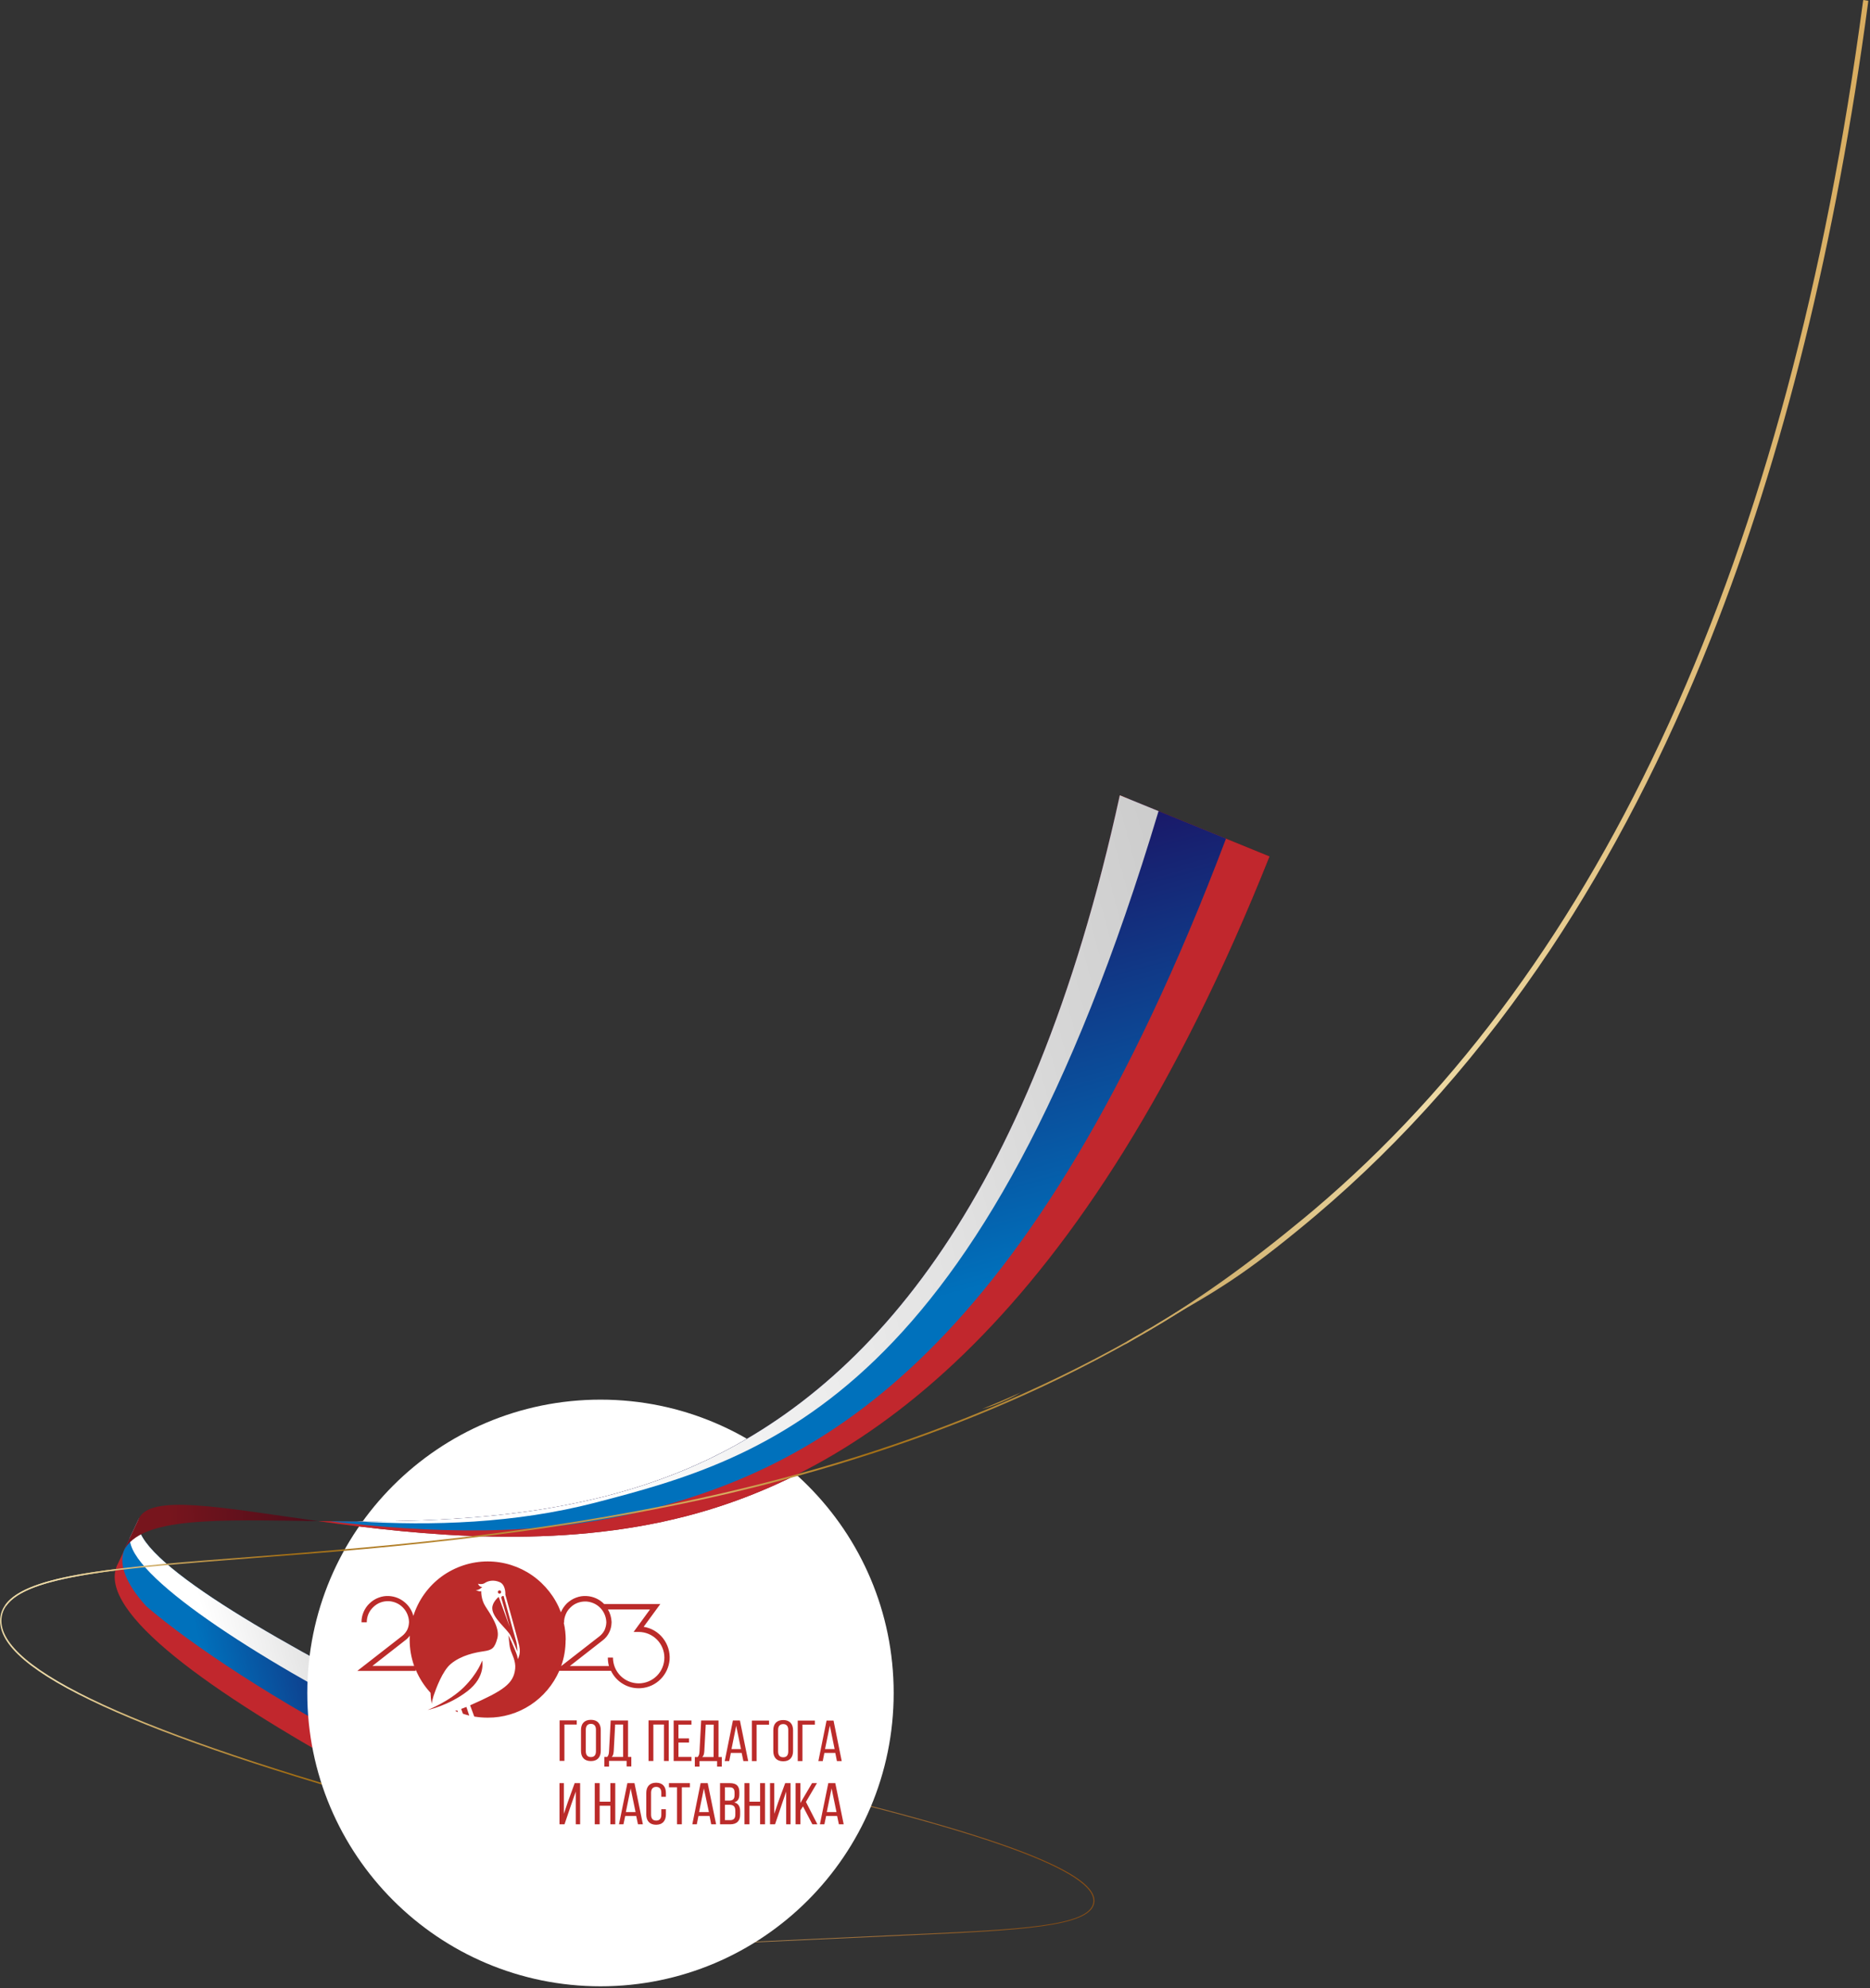
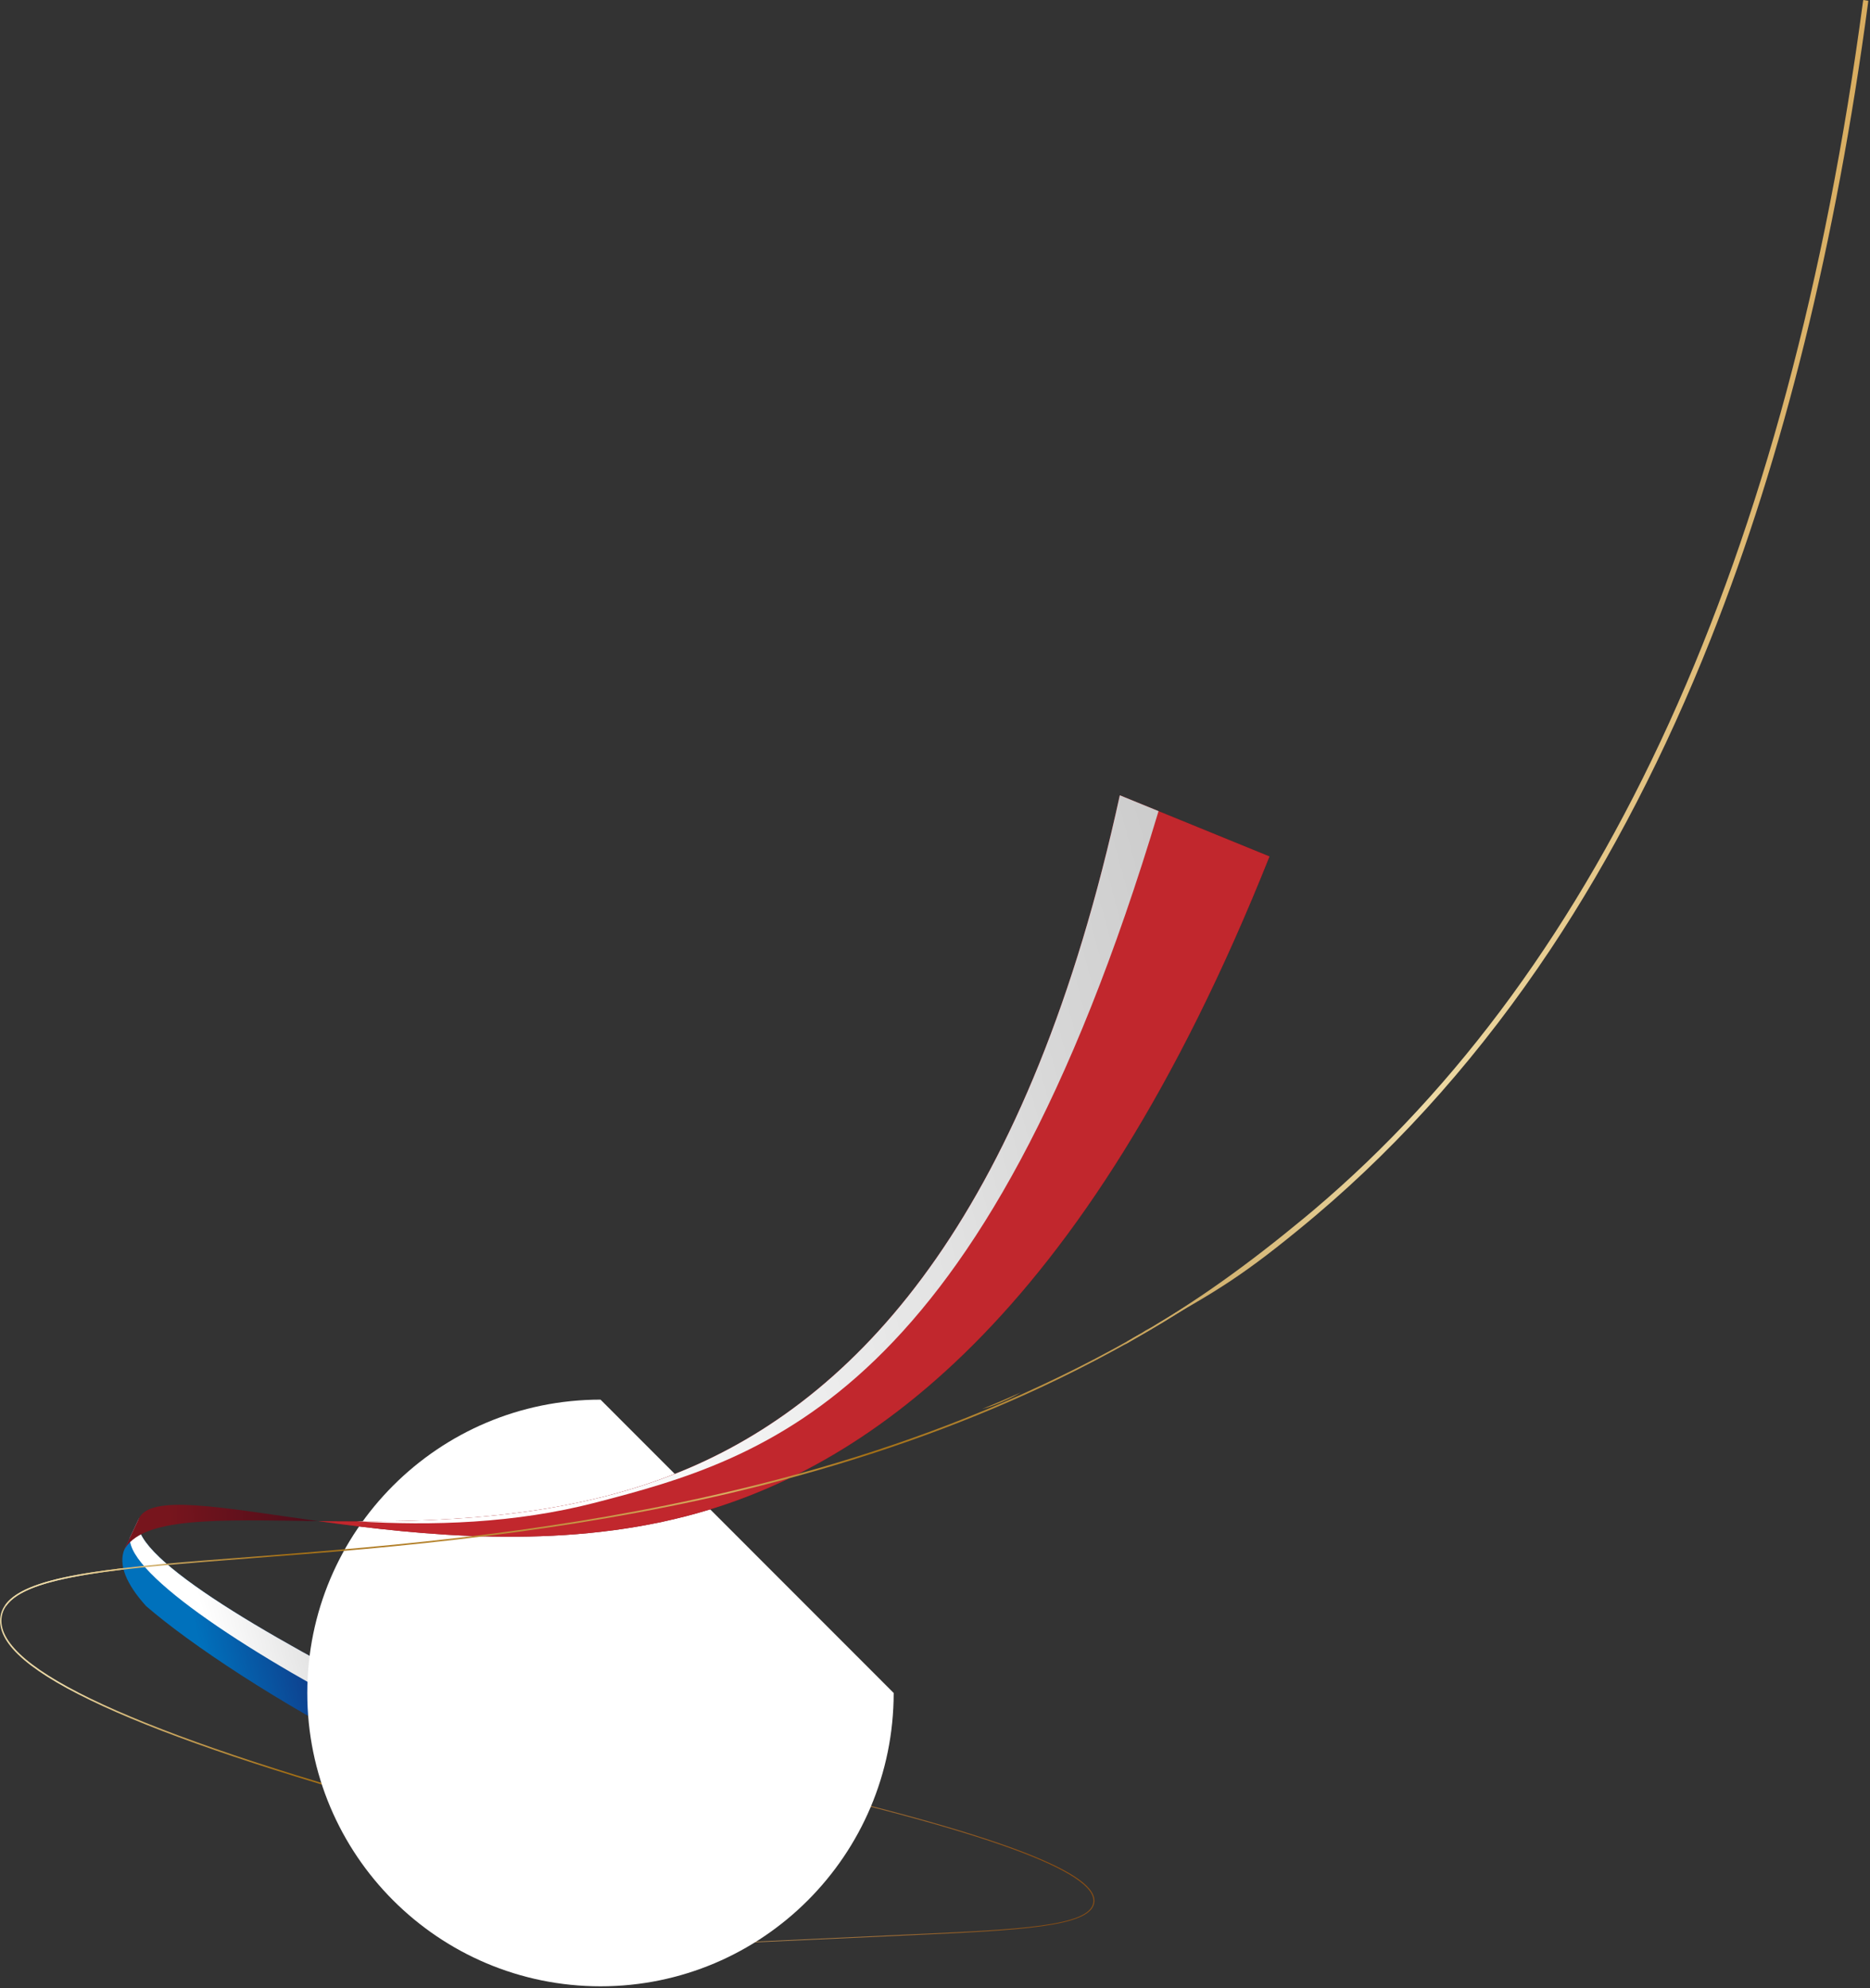
<svg xmlns="http://www.w3.org/2000/svg" width="1051" height="1117" viewBox="0 0 1051 1117" fill="none">
  <rect x="0" y="0" width="1051" height="1117" fill="#333333" stroke="none" />
  <path d="M512.642 1086.83C572.631 1084.13 612.317 1082.29 614.464 1069.1C617.347 1051.93 552.818 1028.44 422.719 999.301C422.678 999.137 422.638 998.953 422.597 998.749C492.461 1014.39 543.863 1028.56 575.575 1040.77C603.484 1051.62 616.365 1060.88 615.016 1069.17C612.746 1082.72 572.937 1084.56 512.642 1087.32C233.962 1100.13 148.356 1103.76 512.642 1086.83Z" fill="url(#paint0_linear_70_2)" />
  <path d="M551.959 791.696C554.127 791.082 556.274 790.387 558.4 789.61C563.675 787.709 568.766 785.194 573.735 782.372C566.578 785.562 559.32 788.67 551.959 791.696Z" fill="url(#paint1_linear_70_2)" />
  <path d="M1047.21 -7.62939e-05L1047.02 1.165C1005.37 313.562 901.405 541.987 738.122 680.06C736.282 681.614 734.441 683.147 732.601 684.66C702.545 709.502 671.954 732.004 636.5 752C636.377 753.411 633.233 754.831 631.822 755.751C628.878 757.714 646.862 745.496 644 747.5C684.238 725.847 700.705 715.084 734.503 687.114C736.302 685.641 738.081 684.149 739.839 682.636C788.91 641.11 833.196 590.873 871.533 533.277C905.76 481.752 936.061 423.113 961.516 358.953C1002.18 256.456 1031.93 136.233 1049.91 1.656L1050.03 0.429L1047.21 -7.62939e-05Z" fill="url(#paint2_linear_70_2)" />
  <path d="M1048.07 1.35C1006.35 314.053 902.264 542.723 738.735 680.98C736.936 682.534 735.096 684.088 733.215 685.642C701.441 711.894 668.012 734.344 633.662 753.605C633.417 754.218 632.988 754.77 632.436 755.261C668.871 734.896 702.852 711.772 733.828 686.194C735.627 684.681 737.427 683.188 739.226 681.716C788.235 640.251 832.46 590.076 870.674 532.602C904.901 481.139 935.141 422.561 960.535 358.524C1001.2 256.027 1030.89 135.926 1048.86 1.472L1048.07 1.35Z" fill="url(#paint3_linear_70_2)" />
  <path d="M0.833 909.588C2.06 892.965 30.398 886.034 76.77 881.066C76.689 880.82 76.627 880.555 76.586 880.268C29.908 885.237 1.324 892.352 0.097 909.527C-1.007 924.248 17.947 940.319 58.001 958.72C96.951 976.631 156.142 996.505 234.594 1018.1L234.717 1017.3C77.384 973.932 -1.191 937.804 0.833 909.588Z" fill="url(#paint4_linear_70_2)" />
  <mask id="mask0_70_2" style="mask-type:luminance" maskUnits="userSpaceOnUse" x="52" y="843" width="149" height="162">
    <path d="M185.296 927.463C177.273 936.013 200.514 1004.21 200.514 1004.21L91.136 939.816L52.29 884.299L64.269 854.813L73.863 843.46C73.863 843.46 193.326 918.906 185.296 927.463Z" fill="white" />
  </mask>
  <g mask="url(#mask0_70_2)">
-     <path d="M224.78 968.78C142.587 927.07 65.423 882.109 73.949 862.296L66.466 878.183C66.179 878.674 65.934 879.164 65.73 879.655C54.566 905.969 118.481 950.869 201.349 996.628L224.78 968.78Z" fill="#C1272D" />
    <path d="M211.04 984.667L229.074 959.395C146.819 917.685 69.716 872.724 78.243 852.911L70.698 868.798C70.453 869.289 70.228 869.78 70.023 870.27C66.282 879.103 71.005 890.083 82.107 902.412C107.194 924.125 157.247 957.248 211.04 984.667Z" fill="url(#paint5_linear_70_2)" />
    <path d="M220.118 970.375L229.074 959.395C146.819 917.685 69.716 872.724 78.243 852.911L72.967 864.075C72.047 884.93 142.219 930.811 220.118 970.375Z" fill="url(#paint6_linear_70_2)" />
  </g>
-   <path d="M502.275 951.237C502.275 1042.26 428.485 1116.05 337.52 1116.05C246.494 1116.05 172.704 1042.26 172.704 951.237C172.704 860.211 246.494 786.421 337.52 786.421C428.485 786.421 502.275 860.211 502.275 951.237Z" fill="white" />
-   <path fill-rule="evenodd" clip-rule="evenodd" d="M337.643 972.031V983.808C337.643 987.243 335.802 989.512 332.122 989.512C328.38 989.512 326.54 987.243 326.54 983.808V972.031C326.54 968.535 328.38 966.327 332.122 966.327C335.802 966.327 337.643 968.535 337.643 972.031ZM332.122 987.243C334.085 987.243 334.944 986.016 334.944 983.931V971.908C334.944 969.823 334.024 968.596 332.122 968.596C330.159 968.596 329.239 969.823 329.239 971.908V983.931C329.239 986.016 330.098 987.243 332.122 987.243ZM445.721 972.154V983.931C445.721 987.366 443.881 989.635 440.201 989.635C436.459 989.635 434.619 987.366 434.619 983.931V972.154C434.619 968.657 436.459 966.449 440.201 966.449C443.881 966.449 445.721 968.719 445.721 972.154ZM443.022 972.031C443.022 969.946 442.102 968.719 440.201 968.719C438.238 968.719 437.318 969.946 437.318 972.031V984.053C437.318 986.139 438.176 987.366 440.201 987.366C442.163 987.366 443.022 986.139 443.022 984.053V972.031ZM367.208 989.451H364.509V966.633H375.856V989.451H373.158V968.964H367.208V989.451ZM374.262 1007.48V1009.57H371.685V1007.36C371.685 1005.28 370.765 1003.99 368.803 1003.99C366.84 1003.99 365.92 1005.28 365.92 1007.36V1019.57C365.92 1021.65 366.778 1022.94 368.803 1022.94C370.827 1022.94 371.685 1021.65 371.685 1019.57V1016.56H374.262V1019.45C374.262 1022.94 372.483 1025.27 368.741 1025.27C365 1025.27 363.221 1022.94 363.221 1019.45V1007.48C363.221 1003.99 365 1001.66 368.741 1001.66C372.544 1001.66 374.262 1003.99 374.262 1007.48ZM316.91 1019.14L319.057 1012.76L322.983 1001.9H326.05V1025.03H323.596V1006.63L320.897 1014.35L317.278 1025.03H314.457V1001.9H316.91V1019.14ZM337.029 1012.33H343.04V1001.9H345.801V1025.03H343.04V1014.6H337.029V1025.03H334.269V1001.9H337.029V1012.33ZM356.596 1001.9L361.319 1025.03H358.559L357.578 1020.37H351.382L350.401 1025.03H347.886L352.609 1001.9H356.596ZM357.21 1018.16L354.449 1004.85L351.75 1018.16H357.21ZM380.518 1004.23H375.979V1001.9H387.756V1004.23H383.217V1025.03H380.518V1004.23ZM397.754 1001.9L402.477 1025.03H399.717L398.797 1020.37H392.541L391.62 1025.03H389.106L393.767 1001.9H397.754ZM398.429 1018.16L395.607 1004.85L392.909 1018.16H398.429ZM415.542 1008.1C415.542 1010.55 414.806 1012.09 412.66 1012.7C415.052 1013.31 415.972 1015.09 415.972 1017.67V1019.63C415.972 1023.06 414.193 1025.03 410.329 1025.03H404.686V1001.9H410.206C414.009 1001.9 415.542 1003.62 415.542 1006.99V1008.1ZM410.145 1004.23H407.446V1011.72H409.531C411.739 1011.72 412.844 1011.04 412.844 1008.65V1007.3C412.844 1005.28 412.107 1004.23 410.145 1004.23ZM410.329 1022.7C412.353 1022.7 413.273 1021.72 413.273 1019.57V1017.48C413.273 1014.91 412.169 1014.05 409.838 1014.05H407.446V1022.7H410.329ZM427.197 1001.9H429.957V1025.03H427.197V1014.66H421.186V1025.03H418.425V1001.9H421.186V1012.33H427.197V1001.9ZM435.171 1019.14L437.318 1012.76L441.305 1001.9H444.31V1025.03H441.857V1006.63L439.219 1014.35L435.6 1025.03H432.779V1001.9H435.171V1019.14ZM452.959 1012.45L459.399 1025.03H456.578L451.303 1014.97L449.831 1017.24V1025.03H447.132V1001.9H449.831V1013.07L456.394 1001.9H459.154L452.959 1012.45ZM465.533 1001.9H469.459L474.182 1025.03H471.483L470.502 1020.37H464.307L463.325 1025.03H460.81L465.533 1001.9ZM467.373 1004.85L464.675 1018.16H470.134L467.373 1004.85ZM378.617 966.695H388.615V969.025H381.316V976.754H387.265V979.085H381.316V987.182H388.615V989.451H378.617V966.695ZM405.667 987.243V992.579H403.029V989.512H393.154V992.579H390.516V987.243H392.111C392.909 986.384 393.093 985.341 393.154 983.931L394.074 966.695H403.827V987.243H405.667ZM394.687 987.243H401.067L401.128 969.025H396.65L395.853 983.869C395.73 985.525 395.485 986.507 394.687 987.243ZM420.511 989.512H417.812L416.831 984.912H410.758L409.838 989.512H407.323L411.923 966.695H415.849L420.511 989.512ZM416.463 982.765L413.764 969.639L411.126 982.765H416.463ZM425.234 989.512H422.596V966.756H432.227V969.087H425.234V989.512ZM450.996 989.512H448.359V966.756H457.989V969.025H450.996V989.512ZM469.459 984.912H463.325L462.405 989.512H459.952L464.552 966.756H468.478L473.078 989.512H470.379L469.459 984.912ZM469.091 982.765L466.392 969.577L463.693 982.765H469.091ZM324.148 968.964H317.217V989.39H314.518V966.633H324.148V968.964ZM342.304 992.579H339.667V987.182H341.262C342.059 986.323 342.243 985.28 342.304 983.869L343.224 966.695H352.977V987.182H354.817V992.518H352.18V989.39H342.304V992.579ZM344.942 983.869C344.819 985.464 344.574 986.446 343.838 987.182H350.217V968.964H345.739L344.942 983.869ZM232.324 907.932C235.146 899.038 240.728 891.31 248.211 885.789C255.756 880.33 264.834 877.324 274.096 877.324C283.051 877.324 291.823 880.085 299.122 885.176C306.483 890.328 312.126 897.566 315.254 905.908C315.99 904.007 317.217 902.289 318.689 900.817C320.161 899.468 321.879 898.363 323.719 897.689C325.62 896.953 327.644 896.646 329.607 896.769C333.41 896.953 336.906 898.548 339.544 901.246H371.133L361.749 914.066C366.042 914.741 369.907 917.01 372.606 920.445C375.304 923.88 376.654 928.174 376.347 932.529C375.979 936.7 374.2 940.564 371.256 943.509C368.312 946.453 364.447 948.232 360.276 948.538C356.842 948.784 353.345 948.048 350.34 946.269C347.334 944.551 344.88 941.914 343.408 938.786H314.334C310.899 946.637 305.256 953.323 298.141 957.985C291.025 962.646 282.683 965.161 274.096 965.1C271.561 965.1 269.046 964.895 266.551 964.486L264.22 958.169C282.99 949.888 288.694 946.024 289.553 937.559C289.983 933.388 287.713 929.339 287.222 927.806C286.609 926.15 286.302 924.371 286.18 922.654C286.057 921.345 285.893 920.057 285.689 918.789C285.689 918.789 286.548 920.568 287.222 921.979C287.263 922.02 287.304 922.081 287.345 922.163C289.001 925.904 290.351 929.217 290.596 930.198C291.025 931.793 290.964 932.222 290.964 932.222C290.964 932.222 292.927 929.646 291.823 924.678C290.657 919.709 284.033 896.033 284.033 896.033C284.033 896.033 284.401 890.574 280.904 888.979C277.408 887.445 274.28 888.243 272.562 889.408C270.845 890.574 268.637 889.837 268.637 889.837C268.841 890.328 269.127 890.758 269.495 891.126C269.986 891.494 270.477 891.678 271.029 891.739C270.456 892.271 269.843 892.72 269.189 893.088C268.637 893.334 268.023 893.456 267.41 893.456C267.41 893.456 268.943 894.07 269.618 894.131C270.354 894.131 270.477 894.008 270.477 894.008C270.477 894.008 270.232 898.609 272.869 902.657C275.445 906.706 281.088 914.557 279.555 920.384C278.022 926.211 276.488 927.131 271.826 927.806C267.226 928.481 259.375 929.953 253.425 934.86C248.702 938.724 245.021 948.845 243.672 952.832C242.629 956.39 242.629 957.371 242.629 957.371C242.261 955.286 242.036 953.2 241.955 951.115C238.397 947.25 235.575 942.834 233.612 938.049V938.847H200.796L226.007 919.219C227.172 918.299 228.153 917.133 228.828 915.845C229.503 914.496 229.81 913.023 229.871 911.551C229.871 911.429 229.871 911.285 229.871 911.122C229.748 908.178 228.521 905.295 226.436 903.209C224.35 901.062 221.529 899.836 218.585 899.652C216.928 899.59 215.334 899.836 213.861 900.388C212.328 900.94 210.979 901.86 209.813 902.964C208.648 904.068 207.666 905.417 207.053 906.89C206.44 908.362 206.133 909.956 206.133 911.551H203.189C203.127 909.527 203.557 907.564 204.354 905.724C205.151 903.884 206.256 902.228 207.728 900.878C209.2 899.468 210.917 898.363 212.757 897.689C214.659 896.953 216.683 896.646 218.646 896.769C221.836 896.953 224.841 898.118 227.295 900.142C229.748 902.105 231.527 904.865 232.324 907.932ZM259.191 960.193C260.131 959.866 261.113 959.498 262.135 959.089L263.73 963.934C262.544 963.648 261.358 963.301 260.172 962.892L259.191 960.193ZM270.968 933.02C270.968 933.02 273.237 942.098 262.748 950.195C252.198 958.353 240.36 960.806 240.36 960.806C240.36 960.806 252.566 956.022 260.663 948.048C268.698 940.074 270.968 933.02 270.968 933.02ZM281.763 897.934C281.518 896.769 282.745 896.707 282.99 896.707H283.051C283.051 896.707 289.124 919.035 289.983 921.733C290.841 924.494 290.719 927.929 290.719 927.929C290.719 927.929 288.756 922.408 286.854 918.851C284.953 915.232 276.672 909.036 276.672 903.577C276.672 900.081 280.291 897.259 280.291 897.259L286.486 914.127C286.486 914.127 282.07 899.161 281.763 897.934ZM279.862 894.131C279.903 894.049 279.984 893.968 280.107 893.886C280.189 893.763 280.271 893.681 280.352 893.64C280.475 893.6 280.598 893.579 280.72 893.579C280.843 893.579 280.966 893.6 281.088 893.64C281.211 893.681 281.313 893.763 281.395 893.886C281.477 893.968 281.538 894.049 281.579 894.131C281.62 894.254 281.641 894.377 281.641 894.499C281.641 894.622 281.62 894.745 281.579 894.867C281.538 894.99 281.477 895.092 281.395 895.174C281.313 895.256 281.211 895.317 281.088 895.358C280.966 895.399 280.843 895.419 280.72 895.419C280.475 895.419 280.23 895.358 280.107 895.174C279.923 894.99 279.8 894.745 279.8 894.499C279.8 894.377 279.821 894.254 279.862 894.131ZM209.322 936.025H232.754C231.098 931.302 230.239 926.334 230.239 921.365C230.239 920.588 230.259 919.812 230.3 919.035C229.605 920.016 228.767 920.875 227.785 921.611L209.322 936.025ZM320.284 936.087H342.243C341.814 934.553 341.63 932.958 341.63 931.364H344.512C344.512 935.228 346.046 938.908 348.745 941.607C351.444 944.306 355.124 945.839 358.988 945.839C362.791 945.839 366.472 944.306 369.171 941.607C371.869 938.908 373.403 935.228 373.403 931.364C373.403 927.561 371.869 923.88 369.171 921.181C366.472 918.483 362.791 916.949 358.988 916.949H356.105L365.306 904.313H341.691C342.918 906.399 343.592 908.791 343.715 911.183C343.715 911.388 343.715 911.572 343.715 911.735C343.654 913.698 343.224 915.538 342.366 917.256C341.507 919.035 340.28 920.507 338.747 921.672L320.284 936.087ZM317.892 921.427C317.892 926.457 317.094 931.425 315.377 936.148L336.907 919.403C338.072 918.483 339.053 917.317 339.728 916.029C340.341 914.68 340.709 913.207 340.771 911.735C340.771 911.613 340.771 911.469 340.771 911.306C340.648 908.362 339.421 905.479 337.336 903.393C335.25 901.246 332.429 900.02 329.423 899.836C327.828 899.774 326.234 900.02 324.7 900.572C323.228 901.124 321.817 901.982 320.652 903.148C319.486 904.252 318.566 905.54 317.953 907.074C317.34 908.546 316.971 910.14 317.033 911.735H316.849C317.585 914.925 317.953 918.176 317.953 921.427H317.892ZM255.756 961.358C256.165 961.235 256.574 961.113 256.982 960.99L257.35 962.033C256.819 961.828 256.287 961.603 255.756 961.358Z" fill="#BB2B2A" />
+   <path d="M502.275 951.237C502.275 1042.26 428.485 1116.05 337.52 1116.05C246.494 1116.05 172.704 1042.26 172.704 951.237C172.704 860.211 246.494 786.421 337.52 786.421Z" fill="white" />
  <path d="M385.732 851.869C483.199 826.598 608.636 744.22 713.525 481.201L629.369 446.851C578.765 678.588 485.714 782.863 386.836 825.064C316.726 854.997 239.624 855.427 178.899 854.691C237.232 862.726 313.169 870.7 385.732 851.869Z" fill="url(#paint7_linear_70_2)" />
  <path d="M385.732 851.869C483.199 826.598 608.636 744.22 713.525 481.201L629.369 446.851C578.765 678.588 485.714 782.863 386.836 825.064C316.726 854.997 239.624 855.427 178.899 854.691C237.232 862.726 313.169 870.7 385.732 851.869Z" fill="#C1272D" />
-   <path d="M689.051 471.202L634.521 448.936L629.185 447.832C578.519 678.894 485.592 782.925 386.837 825.064C319.18 853.954 245.022 855.365 185.278 854.752C238.888 861.008 302.742 864.259 364.141 848.373C460.565 823.347 579.133 761.824 689.051 471.202Z" fill="url(#paint8_linear_70_2)" />
  <path d="M178.899 854.691C123.878 847.023 84.034 839.142 77.9 853.556C77.859 853.638 77.441 854.434 77.4 854.556L69.4 871.556C79.03 851.989 122.59 853.955 178.899 854.691Z" fill="url(#paint9_linear_70_2)" />
  <path d="M651.144 455.745L629.369 446.851C578.765 678.588 485.714 782.863 386.837 825.064C324.823 851.501 257.29 854.936 200.49 854.813C243.059 857.389 289.308 855.979 334.27 844.386C431 819.298 552.512 784.519 651.144 455.745Z" fill="url(#paint10_linear_70_2)" />
  <path d="M1048.07 1.35C1006.35 314.053 902.264 542.723 738.735 680.98C736.936 682.534 735.096 684.088 733.215 685.642C633.846 767.835 518.53 812.49 409.593 838.129C363.16 849.047 317.892 856.469 275.507 861.867C225.823 868.185 180.064 871.743 141.053 874.748C67.201 880.391 15.432 884.44 2.98 901.737C3.144 901.942 3.287 902.167 3.409 902.412C15.37 885.237 67.079 881.25 141.114 875.546C179.635 872.601 225.516 869.105 275.323 862.787C318.198 857.328 363.957 849.845 410.574 838.927C415.686 837.7 420.797 836.453 425.909 835.185C483.751 820.648 537.668 801.755 586.309 778.938C640.532 753.482 690.155 722.322 733.828 686.194C735.627 684.681 737.427 683.188 739.226 681.716C788.235 640.251 832.46 590.076 870.674 532.602C904.901 481.139 935.141 422.561 960.535 358.524C1001.2 256.027 1030.89 135.926 1048.86 1.472L1048.07 1.35Z" fill="url(#paint11_linear_70_2)" />
  <defs>
    <linearGradient id="paint0_linear_70_2" x1="-254.273" y1="1121.06" x2="597.044" y2="967.221" gradientUnits="userSpaceOnUse">
      <stop stop-color="#D8AD5F" />
      <stop offset="0.284" stop-color="#F0E2B4" />
      <stop offset="0.463" stop-color="#F0E2B4" />
      <stop offset="0.969" stop-color="#8B4F14" />
    </linearGradient>
    <linearGradient id="paint1_linear_70_2" x1="-1.007" y1="782.372" x2="1050.03" y2="782.372" gradientUnits="userSpaceOnUse">
      <stop offset="0.033" stop-color="#EDDAA6" />
      <stop offset="0.154" stop-color="#A46F14" />
      <stop offset="0.39" stop-color="#D8AC5F" />
      <stop offset="0.466" stop-color="#A46F14" />
      <stop offset="0.758" stop-color="#EDDAA6" />
      <stop offset="1" stop-color="#D8AC5F" />
    </linearGradient>
    <linearGradient id="paint2_linear_70_2" x1="-1.007" y1="-7.62939e-05" x2="1050.03" y2="-7.62939e-05" gradientUnits="userSpaceOnUse">
      <stop offset="0.033" stop-color="#EDDAA6" />
      <stop offset="0.154" stop-color="#A46F14" />
      <stop offset="0.39" stop-color="#D8AC5F" />
      <stop offset="0.466" stop-color="#A46F14" />
      <stop offset="0.758" stop-color="#EDDAA6" />
      <stop offset="1" stop-color="#D8AC5F" />
    </linearGradient>
    <linearGradient id="paint3_linear_70_2" x1="0.036" y1="1.35" x2="1048.86" y2="1.35" gradientUnits="userSpaceOnUse">
      <stop offset="0.033" stop-color="#EDDAA6" />
      <stop offset="0.154" stop-color="#A46F14" />
      <stop offset="0.39" stop-color="#D8AC5F" />
      <stop offset="0.466" stop-color="#A46F14" />
      <stop offset="0.758" stop-color="#EDDAA6" />
      <stop offset="1" stop-color="#D8AC5F" />
    </linearGradient>
    <linearGradient id="paint4_linear_70_2" x1="0.036" y1="880.268" x2="1048.86" y2="880.268" gradientUnits="userSpaceOnUse">
      <stop offset="0.033" stop-color="#EDDAA6" />
      <stop offset="0.154" stop-color="#A46F14" />
      <stop offset="0.39" stop-color="#D8AC5F" />
      <stop offset="0.466" stop-color="#A46F14" />
      <stop offset="0.758" stop-color="#EDDAA6" />
      <stop offset="1" stop-color="#D8AC5F" />
    </linearGradient>
    <linearGradient id="paint5_linear_70_2" x1="62.785" y1="857.082" x2="192.148" y2="822.242" gradientUnits="userSpaceOnUse">
      <stop offset="0.227" stop-color="#0071BC" />
      <stop offset="1" stop-color="#1B1464" />
    </linearGradient>
    <linearGradient id="paint6_linear_70_2" x1="70.085" y1="855.12" x2="192.148" y2="822.242" gradientUnits="userSpaceOnUse">
      <stop offset="0.227" stop-color="white" />
      <stop offset="1" stop-color="#CCCCCC" />
    </linearGradient>
    <linearGradient id="paint7_linear_70_2" x1="303.723" y1="863.155" x2="289.308" y2="458.996" gradientUnits="userSpaceOnUse">
      <stop offset="0.227" stop-color="#77151D" />
      <stop offset="1" stop-color="#4C0C1A" />
    </linearGradient>
    <linearGradient id="paint8_linear_70_2" x1="395.608" y1="839.908" x2="312.924" y2="532.97" gradientUnits="userSpaceOnUse">
      <stop offset="0.227" stop-color="#0071BC" />
      <stop offset="1" stop-color="#1B1464" />
    </linearGradient>
    <linearGradient id="paint9_linear_70_2" x1="69.839" y1="846.717" x2="178.47" y2="842.791" gradientUnits="userSpaceOnUse">
      <stop offset="0.227" stop-color="#77151D" />
      <stop offset="1" stop-color="#4C0C1A" />
    </linearGradient>
    <linearGradient id="paint10_linear_70_2" x1="127.068" y1="582.164" x2="647.402" y2="442.005" gradientUnits="userSpaceOnUse">
      <stop offset="0.227" stop-color="white" />
      <stop offset="1" stop-color="#CCCCCC" />
    </linearGradient>
    <linearGradient id="paint11_linear_70_2" x1="0.036" y1="1.35" x2="1048.86" y2="1.35" gradientUnits="userSpaceOnUse">
      <stop offset="0.033" stop-color="#EDDAA6" />
      <stop offset="0.154" stop-color="#A46F14" />
      <stop offset="0.39" stop-color="#D8AC5F" />
      <stop offset="0.466" stop-color="#A46F14" />
      <stop offset="0.758" stop-color="#EDDAA6" />
      <stop offset="1" stop-color="#D8AC5F" />
    </linearGradient>
  </defs>
</svg>